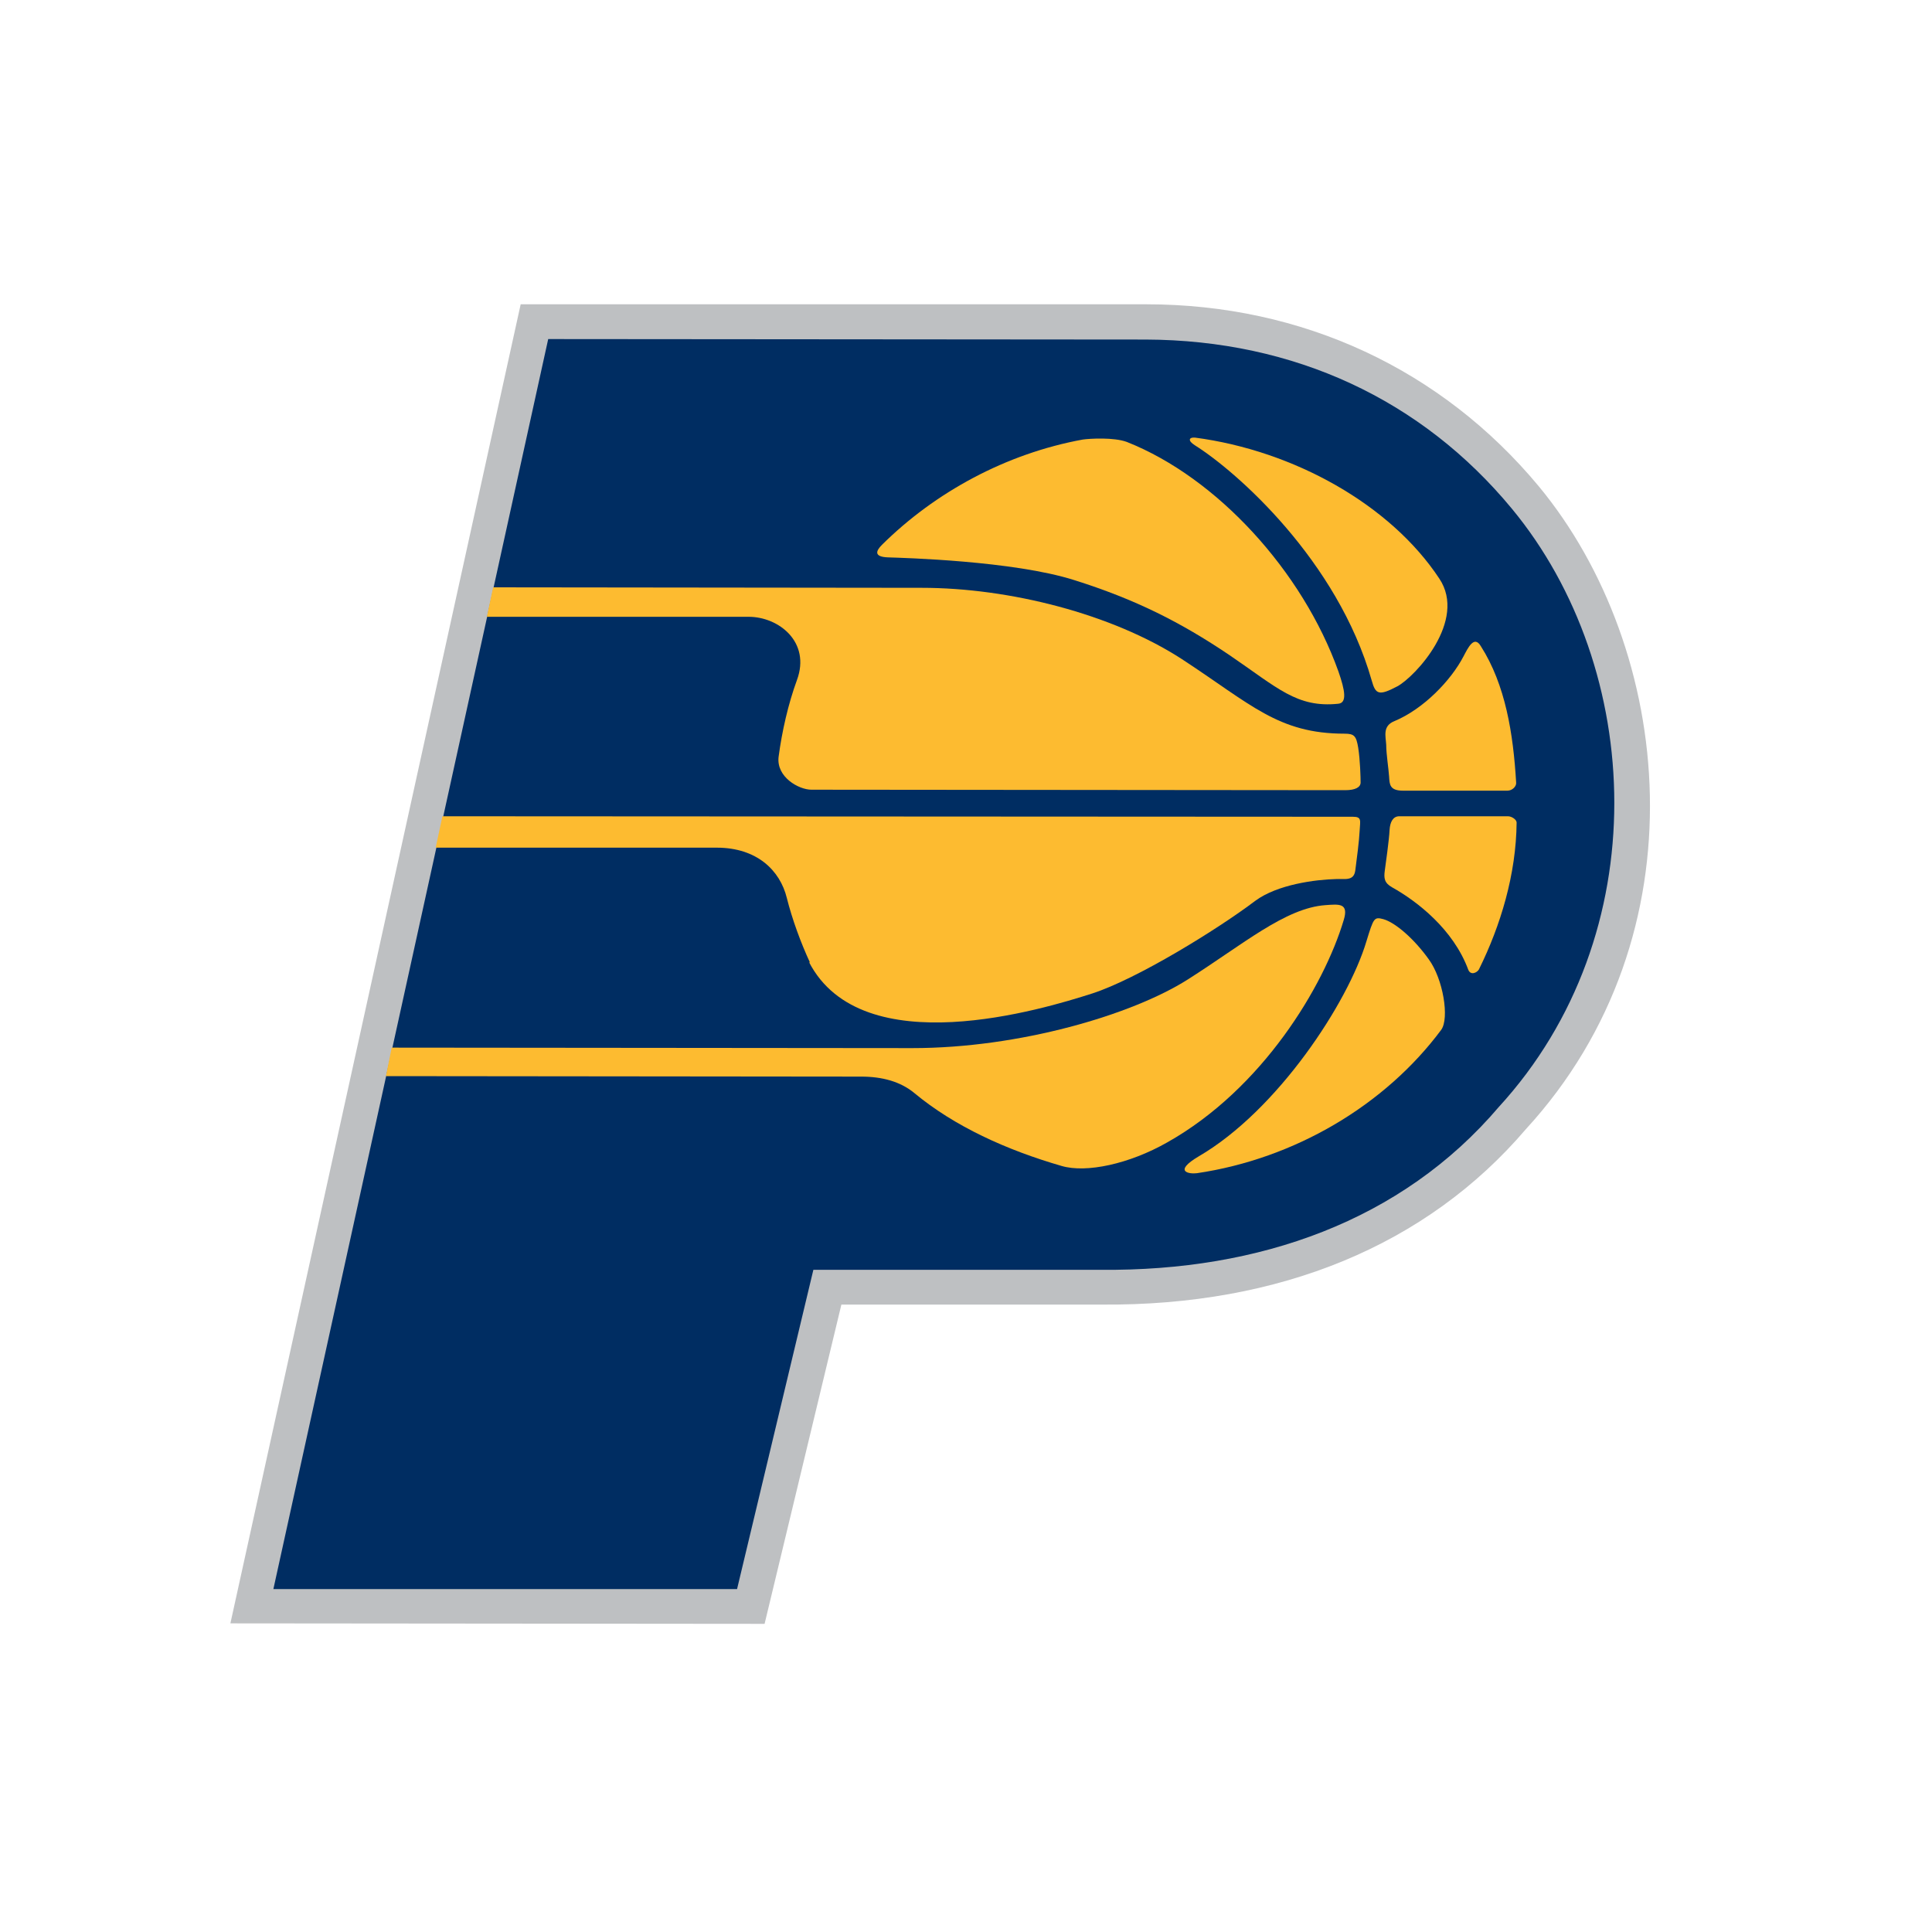
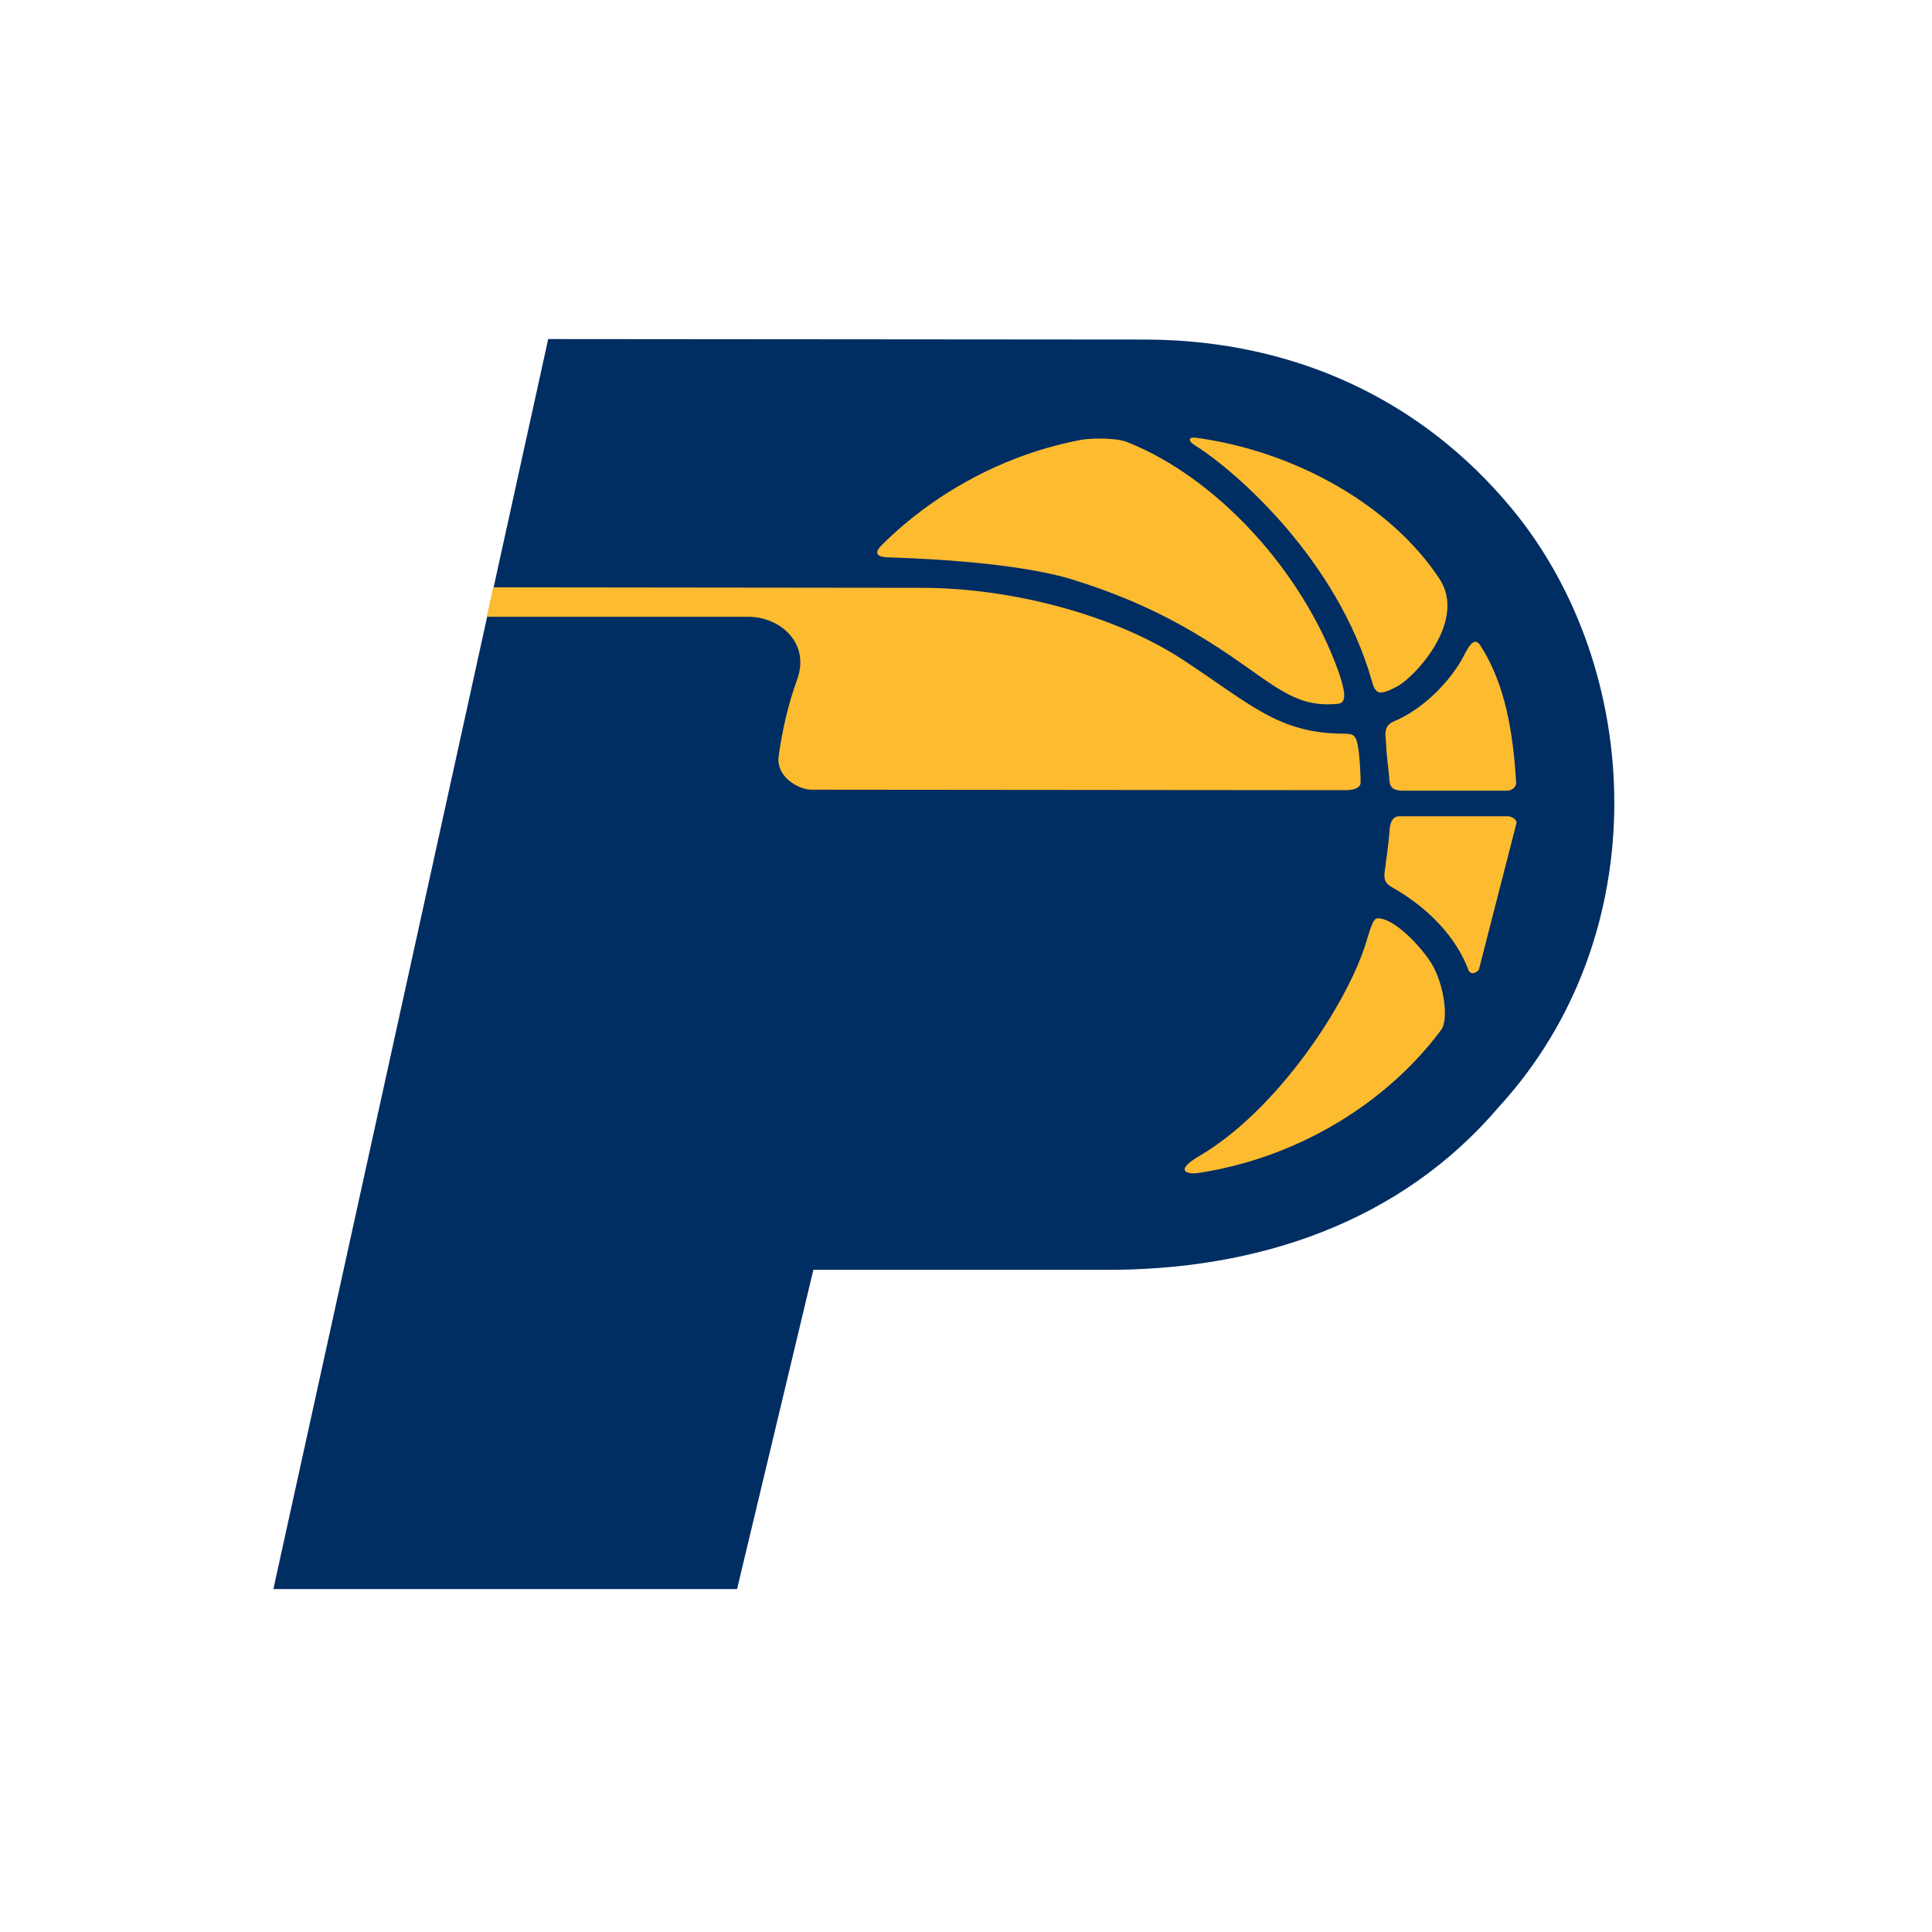
<svg xmlns="http://www.w3.org/2000/svg" xml:space="preserve" style="enable-background:new 0 0 400 400;" viewBox="0 0 400 400" y="0px" x="0px" id="Layer_1" version="1.1">
  <style type="text/css">
	.st0{fill:#BEC0C2;}
	.st1{fill:#002D62;}
	.st2{fill:#FDBB30;}
</style>
  <g>
-     <path d="M318.6,100.7c-20.1-24.2-48.9-37.7-81.3-37.7l-129.5,0L47.7,336.1l110.6,0.1l15.9-66.1c14.8,0,53.9,0,53.8,0   c37,0.3,67.4-12.3,87.9-36.3C353,193.4,346.4,134.3,318.6,100.7z" class="st0" />
    <path d="M168.4,262.9L152.6,329l-96,0l56.9-258.8l123.7,0.1c30.8,0.1,57.2,12.5,75.8,35c27.4,33.1,30.1,88.1-2.7,123.9   c-20.1,23.6-49.6,34-82.3,33.7L168.4,262.9z" class="st1" />
    <path d="M100.8,127.7l54.2,0c6.2,0,12.9,5.2,10,13.1c-1.8,4.9-3.1,10.6-3.8,15.9c-0.5,4.2,4.2,6.8,6.8,6.8l110.5,0.1   c2.1,0,3.2-0.6,3.2-1.6c0-1-0.1-4.7-0.5-7.2c-0.4-2.4-0.8-2.9-2.8-2.9c-13.8,0-19.4-6.1-33.8-15.5c-14.4-9.3-35.6-14.7-53.8-14.7   l-88.7-0.1L100.8,127.7z" class="st2" />
-     <path d="M167.7,199.3c-1.9-4.1-3.7-9-4.8-13.4c-1.4-5.7-6.2-10.4-14.5-10.4l-58.2,0l1.4-6.5l188.5,0.1   c1.9,0,1.5,0.8,1.4,2.9c-0.1,2.1-0.6,5.9-0.9,8.2c-0.3,2.3-2.2,1.7-4,1.8c-4.2,0.1-12.1,1.1-16.7,4.5c-7.8,5.9-24.5,16.2-33.8,19.2   c-10,3.2-47.6,14.7-58.6-6.5" class="st2" />
-     <path d="M79.9,222.8l98.4,0.1c4.3,0,8.1,1,11,3.4c8.3,6.9,19.1,11.8,30.5,15.1c5.1,1.5,14-0.4,21.9-4.9   c19.7-11.1,32.4-32.3,36.5-46c1.1-3.6-1-3.3-3.8-3.1c-8.3,0.6-17,8.1-28.5,15.4c-11.5,7.3-34.8,14.2-57,14.2l-107.8-0.1L79.9,222.8   z" class="st2" />
    <path d="M224.2,91c1.4-0.2,6.4-0.5,9.1,0.5c18.7,7.4,36.4,26.8,43.8,47.5c1.4,4,1.8,6.5,0,6.7   c-8.6,0.9-12.6-3.3-22.6-10.1c-10.1-6.8-19.4-11.5-32.1-15.5c-12.6-4-35.5-4.6-38.5-4.7c-3-0.1-2.6-1.3-1.3-2.6   C193.6,101.9,208.3,93.9,224.2,91z" class="st2" />
    <path d="M313.9,162c0.1,0.8-0.8,1.7-1.8,1.7c-0.1,0-21.6,0-21.6,0c-2.8,0-2.8-1.3-2.9-2.9c-0.1-1.6-0.6-4.7-0.6-6.6   c-0.1-1.8-0.8-3.9,1.7-4.9c6-2.5,11.7-8.4,14.3-13.4c0.9-1.7,2.2-4.5,3.6-2.1C311.7,141.8,313.3,151.9,313.9,162z" class="st2" />
-     <path d="M306.2,200.7c-0.4,0.7-1.7,1.3-2.2,0.1c-3.1-8.4-10.6-14.2-15.8-17.1c-1.6-0.9-1.7-1.9-1.5-3.4   c0.2-1.5,0.9-6.4,1-8.5c0.1-1.6,0.7-2.8,2-2.8l22.5,0c0.8,0,1.8,0.7,1.8,1.3C313.9,181,310.7,191.6,306.2,200.7z" class="st2" />
+     <path d="M306.2,200.7c-0.4,0.7-1.7,1.3-2.2,0.1c-3.1-8.4-10.6-14.2-15.8-17.1c-1.6-0.9-1.7-1.9-1.5-3.4   c0.2-1.5,0.9-6.4,1-8.5c0.1-1.6,0.7-2.8,2-2.8l22.5,0c0.8,0,1.8,0.7,1.8,1.3z" class="st2" />
    <path d="M247.8,242.9c-1.6,0.2-5-0.3,0.4-3.5c16.3-9.5,30.9-31.8,34.7-44.5c1.5-4.9,1.6-5.1,3.5-4.6   c2.5,0.7,6.4,4.1,9.4,8.3c3,4.1,4.3,12.2,2.6,14.6C286.8,228.8,268.1,239.9,247.8,242.9z" class="st2" />
    <path d="M289.3,142.1c-3.8,2-4.5,1.7-5.3-1.2c-7.1-24.9-28-43.3-36.6-48.7c-1.6-1-1.2-1.7,0-1.6   c20.5,2.7,40.5,13.9,50.6,29.2C303.8,128.5,293,140.1,289.3,142.1z" class="st2" />
  </g>
</svg>